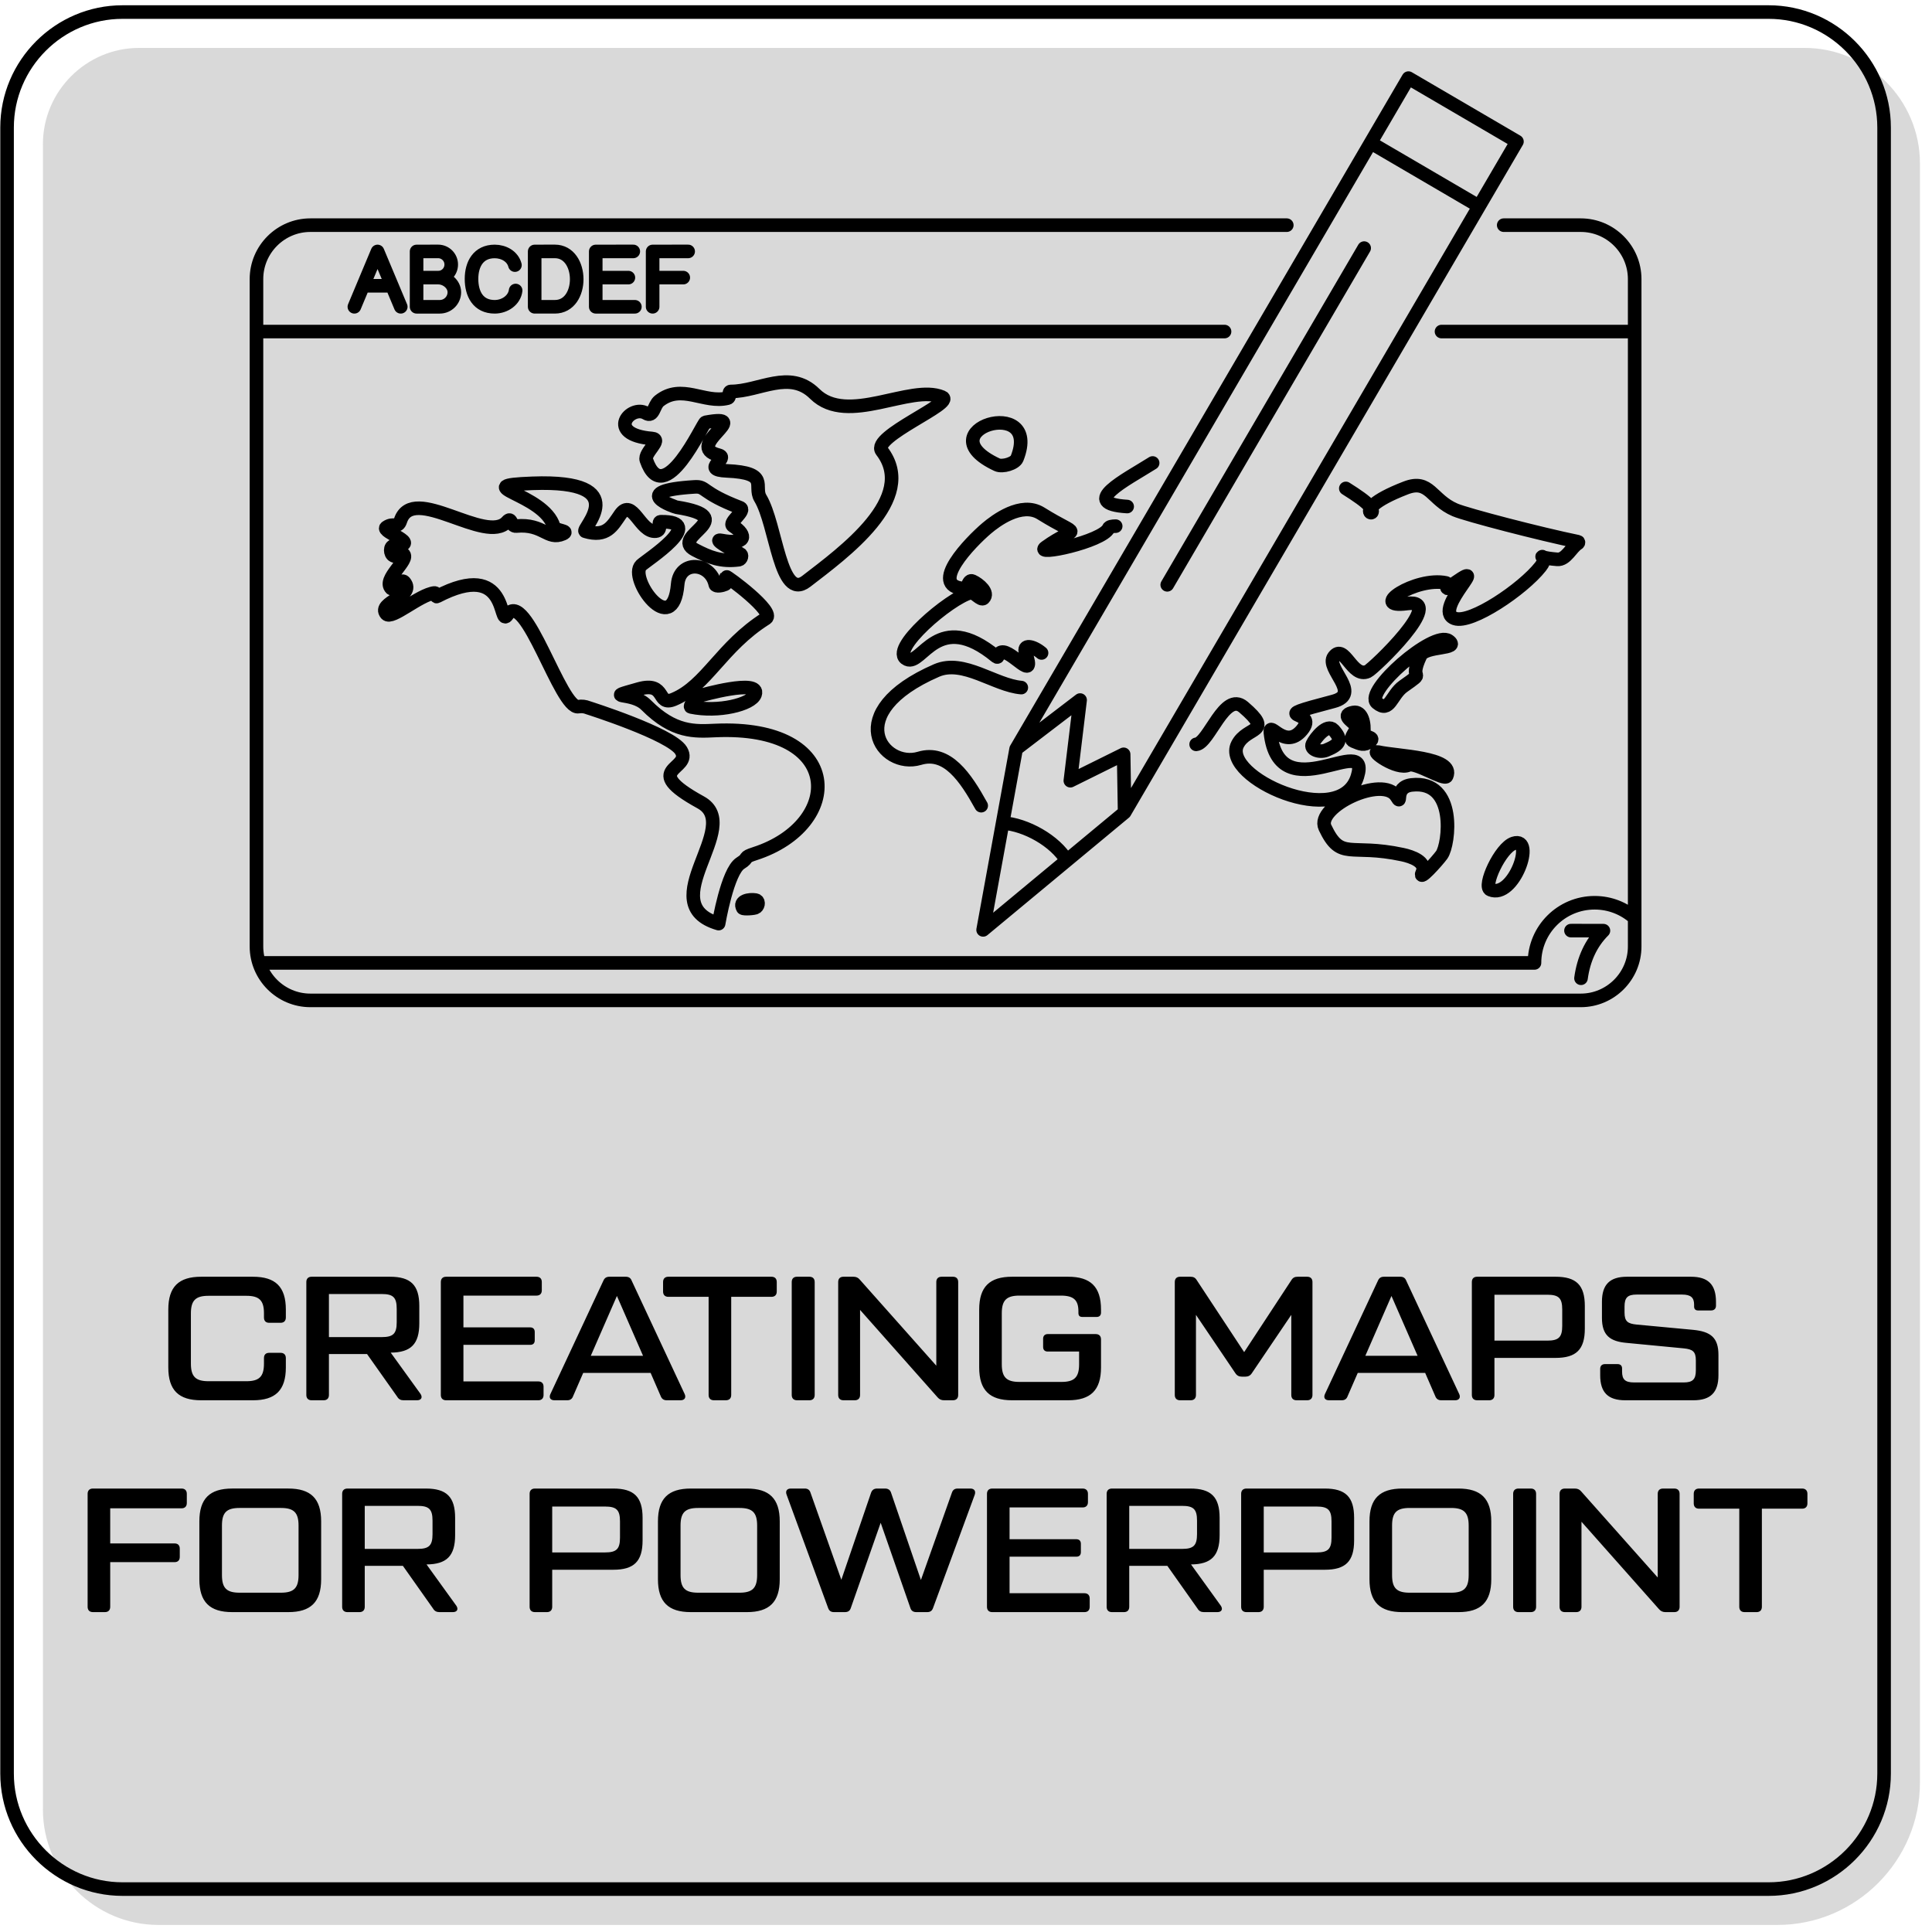
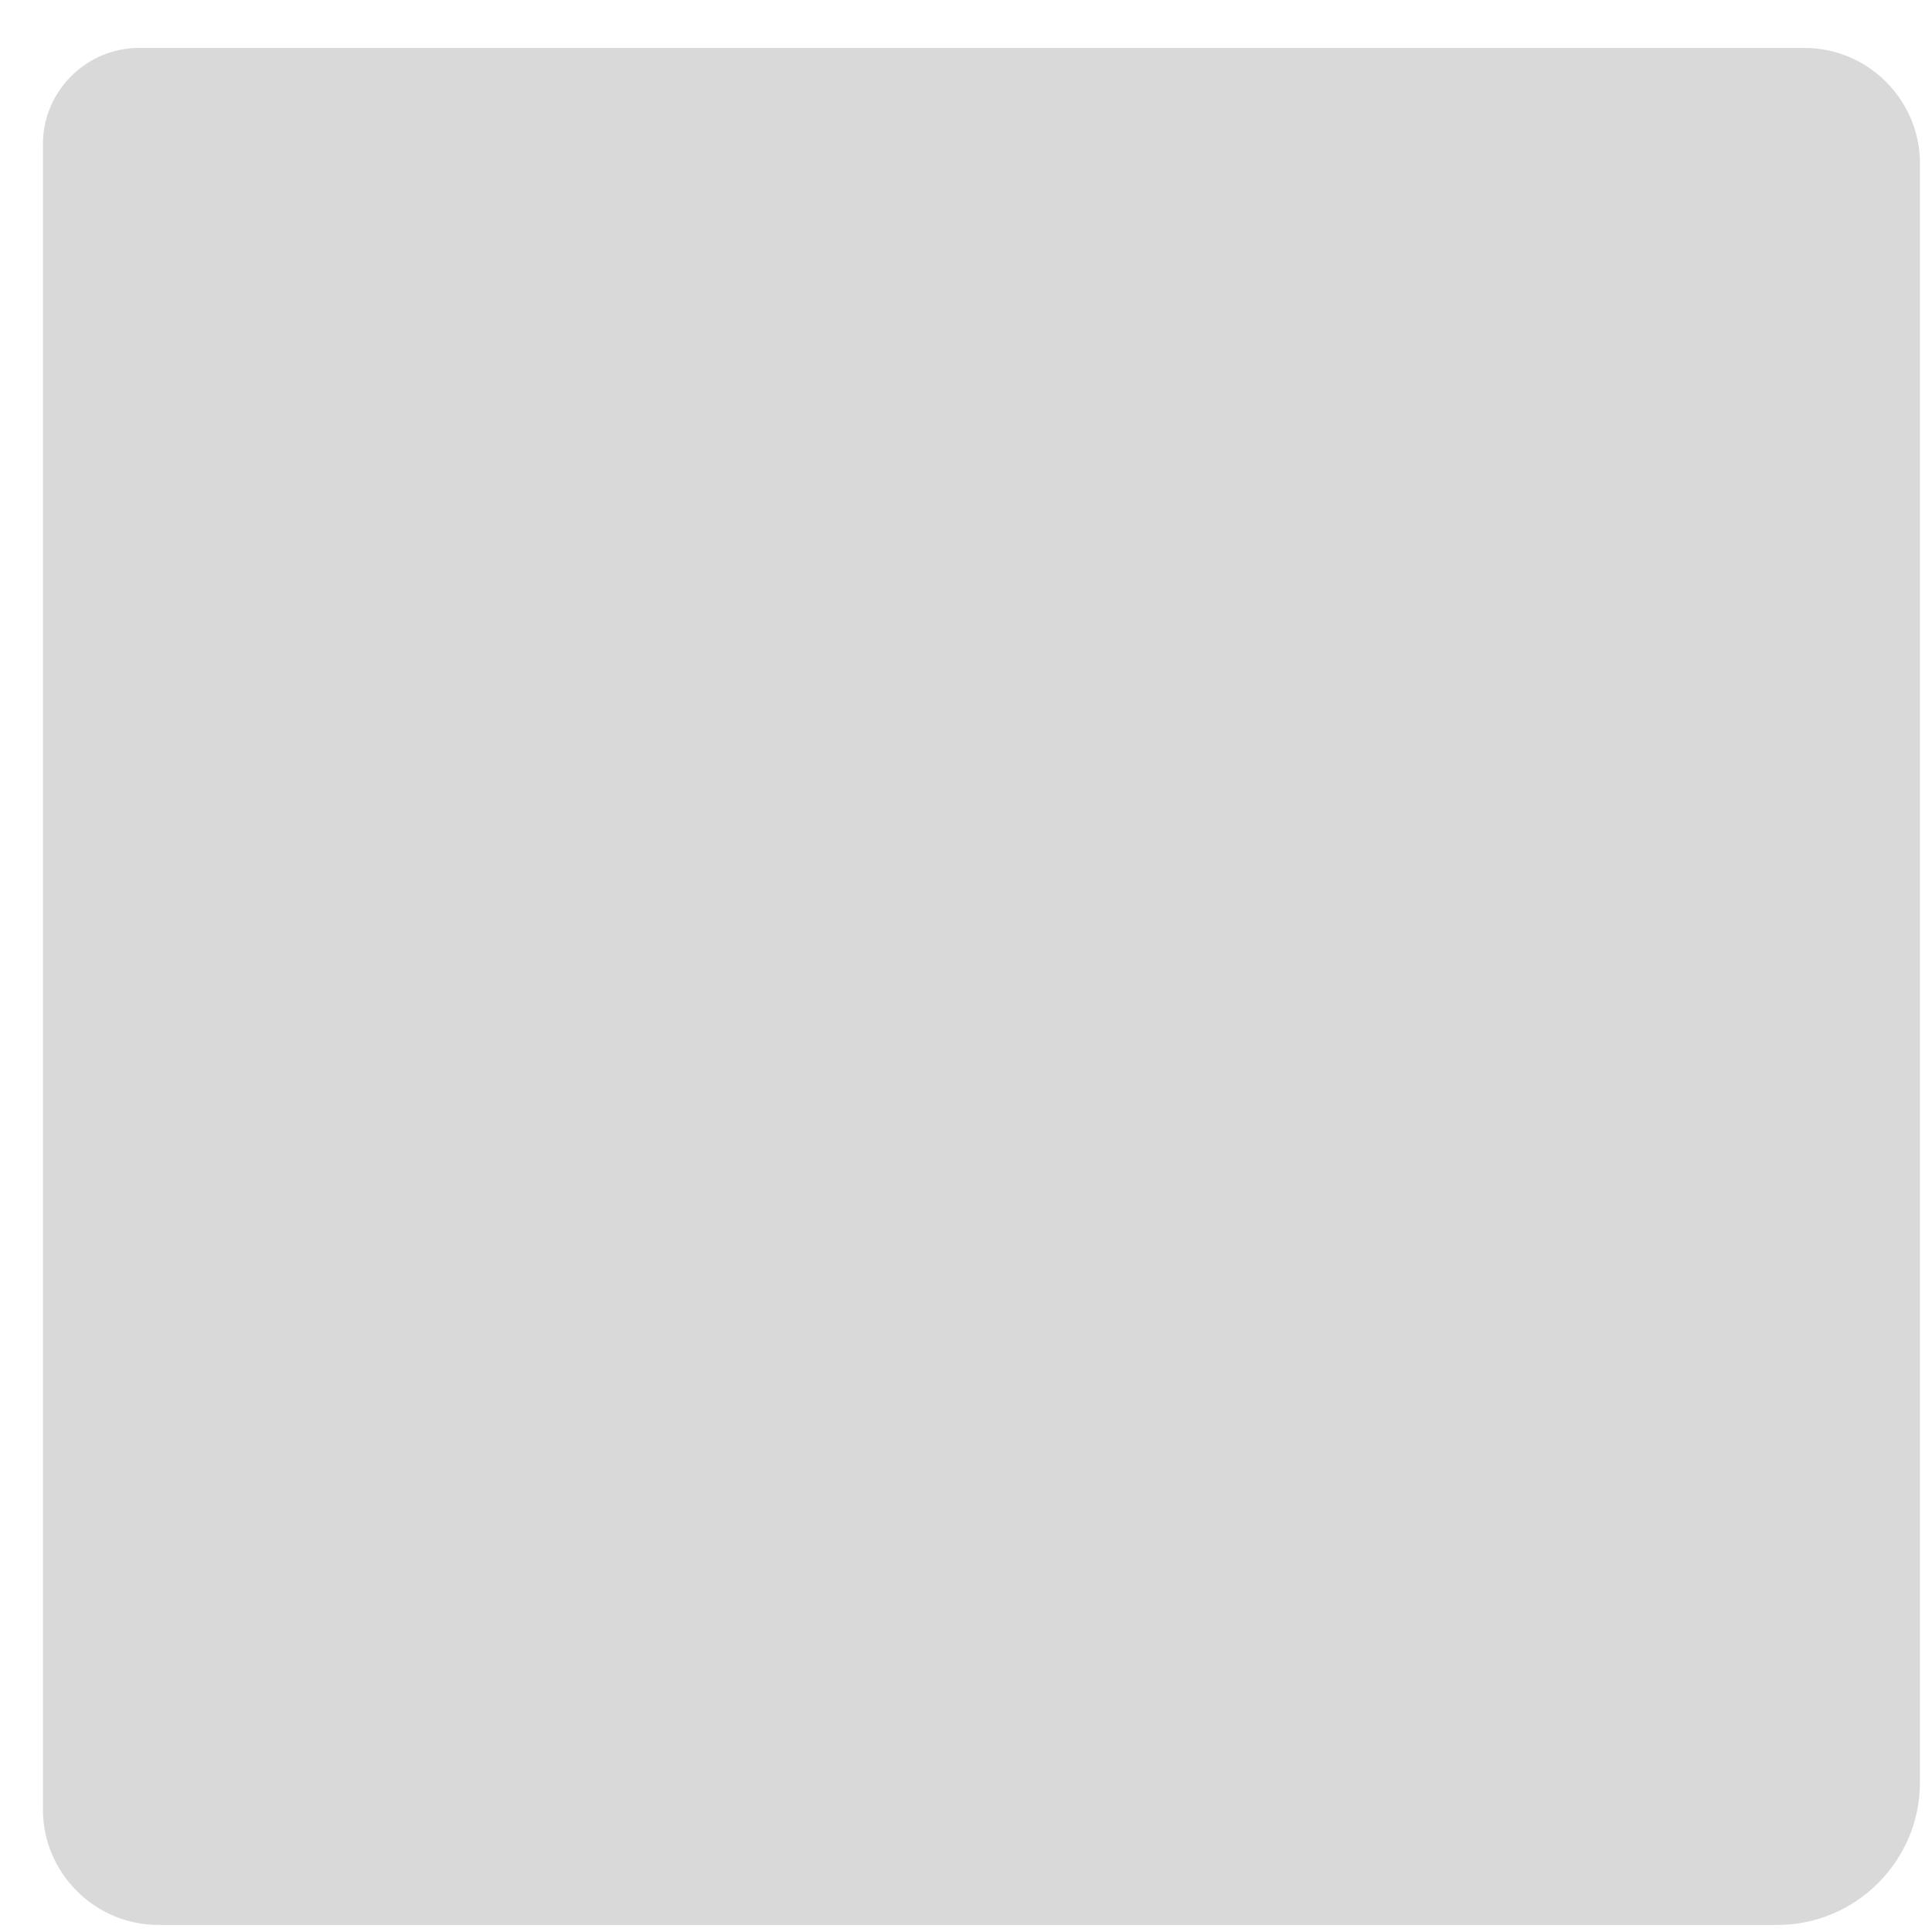
<svg xmlns="http://www.w3.org/2000/svg" xml:space="preserve" width="596px" height="596px" version="1.1" style="shape-rendering:geometricPrecision; text-rendering:geometricPrecision; image-rendering:optimizeQuality; fill-rule:evenodd; clip-rule:evenodd" viewBox="0 0 596 596">
  <defs>
    <style type="text/css">
   
    .str1 {stroke:black;stroke-width:4.19;stroke-linecap:round;stroke-linejoin:round;stroke-miterlimit:2.613}
    .str0 {stroke:black;stroke-width:4.19;stroke-linecap:round;stroke-linejoin:round;stroke-miterlimit:2.613}
    .fil1 {fill:none}
    .fil2 {fill:black;fill-rule:nonzero}
    .fil0 {fill:#B3B3B3;fill-opacity:0.502}
   
  </style>
  </defs>
  <g id="Layer_x0020_1">
    <g id="_1311234528752">
      <path class="fil0" d="M42.92 14.78l513.74 0c19.59,0 35.62,16.03 35.62,35.62l0 499.49c0,24.16 -19.77,43.93 -43.93,43.93l-499.49 0c-19.59,0 -35.62,-16.03 -35.62,-35.62l0 -513.74c0,-16.32 13.35,-29.68 29.68,-29.68z" />
-       <path class="fil1 str0" d="M37.8 3.72l507.8 0c19.59,0 35.62,16.03 35.62,35.62l0 507.8c0,19.59 -16.03,35.62 -35.62,35.62l-507.8 0c-19.59,0 -35.62,-16.03 -35.62,-35.62l0 -507.8c0,-19.59 16.03,-35.62 35.62,-35.62z" />
-       <path class="fil2" d="M62.05 431.97l16 0c6.92,0 10.13,-3.1 10.13,-10.13l0 -2.88c0,-1.04 -0.6,-1.63 -1.63,-1.63l-3.49 0c-1.08,0 -1.63,0.59 -1.63,1.63l0 1.69c0,4.03 -1.47,5.44 -5.44,5.44l-11.66 0c-3.97,0 -5.44,-1.41 -5.44,-5.44l0 -15.47c0,-4.03 1.47,-5.44 5.44,-5.44l11.66 0c3.97,0 5.44,1.41 5.44,5.39l0 1.3c0,1.04 0.55,1.64 1.63,1.64l3.49 0c1.03,0 1.63,-0.6 1.63,-1.64l0 -2.45c0,-7.02 -3.21,-10.12 -10.13,-10.12l-16 0c-6.92,0 -10.13,3.1 -10.13,10.12l0 17.86c0,7.03 3.21,10.13 10.13,10.13zm67.68 -1.96l-9.2 -12.74c6.21,-0.05 8.82,-2.61 8.82,-9.04l0 -5.34c0,-6.48 -2.67,-9.03 -9.04,-9.03l-24.18 0c-1.03,0 -1.63,0.59 -1.63,1.63l0 34.85c0,1.03 0.6,1.63 1.63,1.63l3.71 0c1.03,0 1.63,-0.6 1.63,-1.63l0 -12.63 11.76 0 9.31 13.17c0.44,0.77 1.09,1.09 1.96,1.09l4.14 0c1.31,0 1.8,-0.87 1.09,-1.96zm-28.26 -30.82l16.28 0c3.54,0 4.63,1.04 4.63,4.58l0 4.13c0,3.54 -1.09,4.58 -4.63,4.58l-16.28 0 0 -13.29zm64.58 26.96l-23.09 0 0 -11.28 20.59 0c0.92,0 1.41,-0.49 1.41,-1.41l0 -2.56c0,-0.87 -0.49,-1.42 -1.41,-1.42l-20.59 0 0 -9.8 22.55 0c1.03,0 1.63,-0.6 1.63,-1.63l0 -2.56c0,-1.04 -0.6,-1.63 -1.63,-1.63l-27.88 0c-1.04,0 -1.64,0.59 -1.64,1.63l0 34.85c0,1.03 0.6,1.63 1.64,1.63l28.42 0c1.04,0 1.63,-0.6 1.63,-1.63l0 -2.56c0,-1.03 -0.59,-1.63 -1.63,-1.63zm45.17 3.92l-16.34 -34.96c-0.32,-0.87 -0.92,-1.25 -1.85,-1.25l-5.01 0c-0.98,0 -1.52,0.38 -1.9,1.25l-16.34 34.96c-0.49,1.09 0,1.9 1.25,1.9l3.92 0c0.93,0 1.53,-0.38 1.86,-1.3l3.1 -7.14 20.8 0 3.1 7.14c0.33,0.87 0.93,1.3 1.85,1.3l4.31 0c1.19,0 1.74,-0.81 1.25,-1.9zm-28.97 -11.82l8.06 -18.46 8.06 18.46 -16.12 0zm55.73 -24.39l-31.8 0c-1.03,0 -1.63,0.59 -1.63,1.63l0 2.94c0,1.03 0.6,1.63 1.63,1.63l12.42 0 0 30.28c0,1.03 0.6,1.63 1.63,1.63l3.7 0c1.04,0 1.64,-0.6 1.64,-1.63l0 -30.28 12.41 0c1.04,0 1.64,-0.6 1.64,-1.63l0 -2.94c0,-1.04 -0.6,-1.63 -1.64,-1.63zm6.26 1.63l0 34.85c0,1.03 0.6,1.63 1.64,1.63l3.81 0c1.03,0 1.63,-0.6 1.63,-1.63l0 -34.85c0,-1.04 -0.6,-1.63 -1.63,-1.63l-3.81 0c-1.04,0 -1.64,0.59 -1.64,1.63zm15.96 36.48l3.48 0c1.04,0 1.64,-0.6 1.64,-1.63l0 -26.25 23.9 26.96c0.55,0.65 1.2,0.92 2.02,0.92l2.72 0c1.04,0 1.63,-0.6 1.63,-1.63l0 -34.85c0,-1.04 -0.59,-1.63 -1.63,-1.63l-3.48 0c-1.04,0 -1.64,0.59 -1.64,1.63l0 25.81 -23.58 -26.52c-0.54,-0.65 -1.14,-0.92 -2.01,-0.92l-3.05 0c-1.04,0 -1.63,0.59 -1.63,1.63l0 34.85c0,1.03 0.59,1.63 1.63,1.63zm52 0l17.32 0c6.91,0 10.13,-3.1 10.13,-10.13l0 -8.65c0,-1.04 -0.6,-1.64 -1.64,-1.64l-14.81 0c-0.87,0 -1.41,0.55 -1.41,1.42l0 2.56c0,0.92 0.54,1.41 1.41,1.41l9.69 0 0 3.92c0,4.03 -1.47,5.45 -5.44,5.45l-12.96 0c-3.98,0 -5.45,-1.42 -5.45,-5.45l0 -15.73c0,-4.03 1.47,-5.45 5.45,-5.45l12.74 0c3.98,0 5.45,1.36 5.45,4.9l0 0.44c0,0.87 0.38,1.25 1.25,1.25l4.35 0c0.88,0 1.37,-0.49 1.37,-1.36l0 -0.93c0,-7.02 -3.22,-10.12 -10.13,-10.12l-17.32 0c-6.91,0 -10.13,3.1 -10.13,10.12l0 17.86c0,7.03 3.22,10.13 10.13,10.13zm51.84 0l3.27 0c1.03,0 1.63,-0.6 1.63,-1.63l0 -24.72 12.14 17.97c0.49,0.76 1.15,1.09 1.97,1.09l1.19 0c0.82,0 1.47,-0.33 1.96,-1.09l12.15 -17.97 0 24.72c0,1.03 0.59,1.63 1.63,1.63l3.27 0c1.03,0 1.63,-0.6 1.63,-1.63l0 -34.85c0,-1.04 -0.6,-1.63 -1.63,-1.63l-2.94 0c-0.87,0 -1.47,0.27 -1.96,1.09l-14.54 22.16 -14.6 -22.16c-0.49,-0.82 -1.08,-1.09 -1.96,-1.09l-3.21 0c-1.03,0 -1.63,0.59 -1.63,1.63l0 34.85c0,1.03 0.6,1.63 1.63,1.63zm86.12 -1.9l-16.34 -34.96c-0.33,-0.87 -0.92,-1.25 -1.85,-1.25l-5.01 0c-0.98,0 -1.52,0.38 -1.9,1.25l-16.34 34.96c-0.49,1.09 0,1.9 1.25,1.9l3.92 0c0.93,0 1.53,-0.38 1.85,-1.3l3.11 -7.14 20.8 0 3.1 7.14c0.33,0.87 0.93,1.3 1.85,1.3l4.3 0c1.2,0 1.75,-0.81 1.26,-1.9zm-28.97 -11.82l8.06 -18.46 8.06 18.46 -16.12 0zm34.5 13.72l3.7 0c1.03,0 1.63,-0.6 1.63,-1.63l0 -11.44 18.84 0c6.37,0 9.04,-2.56 9.04,-9.03l0 -6.98c0,-6.48 -2.67,-9.03 -9.04,-9.03l-24.17 0c-1.04,0 -1.64,0.59 -1.64,1.63l0 34.85c0,1.03 0.6,1.63 1.64,1.63zm5.33 -18.4l0 -14.16 16.28 0c3.54,0 4.63,1.03 4.63,4.57l0 5.01c0,3.54 -1.09,4.58 -4.63,4.58l-16.28 0zm32.62 10.67c0,5.34 2.45,7.73 7.73,7.73l21.02 0c5.28,0 7.73,-2.39 7.73,-7.73l0 -6.26c0,-5.39 -2.45,-7.19 -7.73,-7.73l-17.53 -1.64c-2.73,-0.27 -3.71,-0.98 -3.71,-3.7l0 -1.85c0,-2.73 0.93,-3.7 3.71,-3.7l14.04 0c2.73,0 3.71,0.97 3.71,3.1l0 0.6c0,0.76 0.43,1.2 1.19,1.2l4.03 0c0.98,0 1.53,-0.55 1.53,-1.47l0 -1.2c0,-5.34 -2.45,-7.73 -7.73,-7.73l-19.72 0c-5.28,0 -7.73,2.39 -7.73,7.73l0 4.95c0,5.39 2.45,7.3 7.73,7.74l17.54 1.68c2.72,0.28 3.7,0.98 3.7,3.71l0 3.1c0,2.72 -0.98,3.7 -3.7,3.7l-15.36 0c-2.77,0 -3.7,-0.92 -3.7,-3.37l0 -0.93c0,-0.87 -0.49,-1.36 -1.42,-1.36l-3.81 0c-0.98,0 -1.52,0.54 -1.52,1.47l0 1.96zm-437.64 34.96l-27.33 0c-1.04,0 -1.64,0.6 -1.64,1.63l0 34.85c0,1.04 0.6,1.64 1.64,1.64l3.7 0c1.03,0 1.63,-0.6 1.63,-1.64l0 -13.77 19.82 0c1.04,0 1.64,-0.55 1.64,-1.64l0 -2.5c0,-1.09 -0.6,-1.64 -1.64,-1.64l-19.82 0 0 -10.83 22 0c1.04,0 1.63,-0.6 1.63,-1.64l0 -2.83c0,-1.03 -0.59,-1.63 -1.63,-1.63zm15.63 38.12l17.32 0c6.91,0 10.12,-3.11 10.12,-10.13l0 -17.86c0,-7.03 -3.21,-10.13 -10.12,-10.13l-17.32 0c-6.92,0 -10.13,3.1 -10.13,10.13l0 17.86c0,7.02 3.21,10.13 10.13,10.13zm2.29 -5.99c-4.03,0 -5.45,-1.42 -5.45,-5.45l0 -15.25c0,-4.03 1.42,-5.44 5.45,-5.44l12.74 0c3.97,0 5.44,1.41 5.44,5.44l0 15.25c0,4.03 -1.47,5.45 -5.44,5.45l-12.74 0zm66.86 4.03l-9.2 -12.75c6.21,-0.05 8.82,-2.61 8.82,-9.04l0 -5.33c0,-6.48 -2.66,-9.04 -9.04,-9.04l-24.17 0c-1.04,0 -1.64,0.6 -1.64,1.63l0 34.85c0,1.04 0.6,1.64 1.64,1.64l3.7 0c1.03,0 1.63,-0.6 1.63,-1.64l0 -12.63 11.77 0 9.31 13.18c0.43,0.76 1.09,1.09 1.96,1.09l4.14 0c1.3,0 1.79,-0.88 1.08,-1.96zm-28.26 -30.82l16.28 0c3.54,0 4.63,1.03 4.63,4.57l0 4.14c0,3.54 -1.09,4.57 -4.63,4.57l-16.28 0 0 -13.28zm52.5 32.78l3.7 0c1.03,0 1.63,-0.6 1.63,-1.64l0 -11.43 18.84 0c6.37,0 9.04,-2.56 9.04,-9.04l0 -6.97c0,-6.48 -2.67,-9.04 -9.04,-9.04l-24.17 0c-1.04,0 -1.64,0.6 -1.64,1.63l0 34.85c0,1.04 0.6,1.64 1.64,1.64zm5.33 -18.41l0 -14.16 16.28 0c3.54,0 4.63,1.04 4.63,4.58l0 5.01c0,3.54 -1.09,4.57 -4.63,4.57l-16.28 0zm42.75 18.41l17.31 0c6.92,0 10.13,-3.11 10.13,-10.13l0 -17.86c0,-7.03 -3.21,-10.13 -10.13,-10.13l-17.31 0c-6.92,0 -10.13,3.1 -10.13,10.13l0 17.86c0,7.02 3.21,10.13 10.13,10.13zm2.28 -5.99c-4.02,0 -5.44,-1.42 -5.44,-5.45l0 -15.25c0,-4.03 1.42,-5.44 5.44,-5.44l12.75 0c3.97,0 5.44,1.41 5.44,5.44l0 15.25c0,4.03 -1.47,5.45 -5.44,5.45l-12.75 0zm27.28 -30.23l12.79 34.91c0.33,0.92 0.87,1.31 1.85,1.31l3.33 0c0.98,0 1.57,-0.39 1.85,-1.31l9.2 -26.25 9.15 26.25c0.27,0.92 0.92,1.31 1.85,1.31l3.32 0c0.98,0 1.53,-0.39 1.85,-1.31l12.85 -34.91c0.38,-1.14 -0.16,-1.9 -1.36,-1.9l-3.92 0c-0.92,0 -1.52,0.43 -1.8,1.36l-9.53 26.85 -9.2 -26.9c-0.27,-0.88 -0.92,-1.31 -1.85,-1.31l-2.45 0c-0.98,0 -1.58,0.43 -1.9,1.36l-9.15 26.79 -9.48 -26.79c-0.27,-0.93 -0.87,-1.36 -1.79,-1.36l-4.31 0c-1.19,0 -1.74,0.76 -1.3,1.9zm91.87 30.39l-23.09 0 0 -11.27 20.58 0c0.93,0 1.42,-0.49 1.42,-1.42l0 -2.56c0,-0.87 -0.49,-1.41 -1.42,-1.41l-20.58 0 0 -9.8 22.54 0c1.04,0 1.64,-0.6 1.64,-1.64l0 -2.56c0,-1.03 -0.6,-1.63 -1.64,-1.63l-27.88 0c-1.03,0 -1.63,0.6 -1.63,1.63l0 34.85c0,1.04 0.6,1.64 1.63,1.64l28.43 0c1.03,0 1.63,-0.6 1.63,-1.64l0 -2.56c0,-1.03 -0.6,-1.63 -1.63,-1.63zm42.09 3.87l-9.2 -12.75c6.2,-0.05 8.82,-2.61 8.82,-9.04l0 -5.33c0,-6.48 -2.67,-9.04 -9.04,-9.04l-24.18 0c-1.03,0 -1.63,0.6 -1.63,1.63l0 34.85c0,1.04 0.6,1.64 1.63,1.64l3.7 0c1.04,0 1.64,-0.6 1.64,-1.64l0 -12.63 11.76 0 9.31 13.18c0.44,0.76 1.09,1.09 1.96,1.09l4.14 0c1.31,0 1.8,-0.88 1.09,-1.96zm-28.26 -30.82l16.28 0c3.54,0 4.63,1.03 4.63,4.57l0 4.14c0,3.54 -1.09,4.57 -4.63,4.57l-16.28 0 0 -13.28zm36.16 32.78l3.7 0c1.03,0 1.63,-0.6 1.63,-1.64l0 -11.43 18.84 0c6.37,0 9.04,-2.56 9.04,-9.04l0 -6.97c0,-6.48 -2.67,-9.04 -9.04,-9.04l-24.17 0c-1.04,0 -1.64,0.6 -1.64,1.63l0 34.85c0,1.04 0.6,1.64 1.64,1.64zm5.33 -18.41l0 -14.16 16.28 0c3.54,0 4.63,1.04 4.63,4.58l0 5.01c0,3.54 -1.09,4.57 -4.63,4.57l-16.28 0zm42.75 18.41l17.31 0c6.92,0 10.13,-3.11 10.13,-10.13l0 -17.86c0,-7.03 -3.21,-10.13 -10.13,-10.13l-17.31 0c-6.92,0 -10.13,3.1 -10.13,10.13l0 17.86c0,7.02 3.21,10.13 10.13,10.13zm2.28 -5.99c-4.03,0 -5.44,-1.42 -5.44,-5.45l0 -15.25c0,-4.03 1.41,-5.44 5.44,-5.44l12.75 0c3.97,0 5.44,1.41 5.44,5.44l0 15.25c0,4.03 -1.47,5.45 -5.44,5.45l-12.75 0zm31.91 -30.5l0 34.85c0,1.04 0.6,1.64 1.64,1.64l3.81 0c1.03,0 1.63,-0.6 1.63,-1.64l0 -34.85c0,-1.03 -0.6,-1.63 -1.63,-1.63l-3.81 0c-1.04,0 -1.64,0.6 -1.64,1.63zm15.96 36.49l3.48 0c1.04,0 1.64,-0.6 1.64,-1.64l0 -26.24 23.9 26.95c0.55,0.65 1.2,0.93 2.02,0.93l2.72 0c1.03,0 1.63,-0.6 1.63,-1.64l0 -34.85c0,-1.03 -0.6,-1.63 -1.63,-1.63l-3.49 0c-1.03,0 -1.63,0.6 -1.63,1.63l0 25.81 -23.58 -26.52c-0.54,-0.65 -1.14,-0.92 -2.01,-0.92l-3.05 0c-1.04,0 -1.64,0.6 -1.64,1.63l0 34.85c0,1.04 0.6,1.64 1.64,1.64zm73.18 -38.12l-31.8 0c-1.03,0 -1.63,0.6 -1.63,1.63l0 2.94c0,1.04 0.6,1.64 1.63,1.64l12.42 0 0 30.27c0,1.04 0.6,1.64 1.63,1.64l3.7 0c1.04,0 1.64,-0.6 1.64,-1.64l0 -30.27 12.41 0c1.04,0 1.64,-0.6 1.64,-1.64l0 -2.94c0,-1.03 -0.6,-1.63 -1.64,-1.63z" />
-       <path class="fil1 str1" d="M487.72 301.78c0.81,-5.88 3.06,-10.82 6.92,-14.68l-10.01 -0.02m-115.63 -57.46c3.98,-0.33 8.75,-16.52 14.62,-11.48 9.44,8.11 1.09,5.77 -1.85,11.5 -5.14,10.05 31.85,26.8 36.98,9.9 4.37,-14.38 -24.23,11.08 -26.85,-13.57 -0.39,-3.73 4.46,5.51 9.68,-0.71 5.8,-6.9 -12.8,-2.97 9.75,-8.89 8.96,-2.35 -2.61,-10.17 0.15,-13.78 3.26,-4.26 5.61,6.75 10.46,4.52 1.74,-0.79 24.55,-22.59 12.11,-20.93 -12.16,1.63 2.65,-8.33 12.02,-6.36 0.72,0.15 -0.01,1.99 0.52,1.6 15.9,-11.53 -5.34,6.76 2.2,9.37 5.03,1.75 21,-9.06 26.43,-15.97 3.57,-4.53 -3.76,-2.99 5.18,-2.27 2.75,0.22 4.33,-3.73 6.4,-4.95 0.17,-0.1 0.21,-0.43 0,-0.48 -11.59,-2.38 -34.3,-8.28 -37.92,-9.82 -7.33,-3.12 -7.82,-9.64 -15.22,-6.78 -21.17,8.18 -3.57,10.64 -13.97,3.16 -1.27,-0.92 -2.82,-1.95 -4.52,-3.01m-70.99 11.64c-1.12,0.01 -1.98,0.17 -2.18,0.64 -1.82,4.16 -23.39,8.73 -19.45,5.89 9.78,-7.07 11.39,-2.46 -1.45,-10.47 -6.01,-3.75 -13.98,2.29 -16.71,4.6 -4.91,4.16 -18.18,17.77 -7.07,18.6 1.38,0.1 1.28,-2.93 2.7,-2.29 2.04,0.92 5.1,3.58 3.41,5.27 -0.82,0.83 -2.91,-2 -3.98,-1.74 -6.42,1.59 -25.54,17.85 -19.62,20.57 4.61,2.12 9.43,-15.69 27.42,-0.9 0.96,0.79 0.36,-0.94 1.7,-1.29 3.09,-0.79 10.75,9.74 7.49,0.29 -1.02,-2.94 2.28,-2.23 4.87,-0.05m-6.25 10.68c-8.17,-0.68 -17.82,-8.89 -26.15,-5.27 -29.81,12.96 -16.63,30.5 -5.25,27.09 8.55,-2.56 14.2,5.88 19.03,14.61m52.89 -105.72c-8.34,5.27 -22.95,12.52 -7.86,13.44m-238.4 -61.62l7.15 -17.07 7.16 17.07m35.44 -5.02c-0.37,2.94 -3.29,5.02 -6.46,5.02 -5.14,0 -7.15,-4 -7.15,-8.61 0,-4.5 2.08,-8.46 7.15,-8.46 2.78,0 5.53,1.5 6.24,4.21m51.93 3.86l-9.45 0m0 9l0 -17.07 10.96 -0.01m-18.44 8.08l-10.07 0m12.07 9l-12.07 0 0 -17.07 11.58 -0.01m-60.16 8.08l-6.69 0m-16.48 2.52l8.88 0m7.6 -6.52l0 -4.07 6.65 -0.01c2.23,0 4.04,1.81 4.04,4.04 0,2.23 -1.77,4.04 -4,4.04 2.49,0 4.96,2.01 4.96,4.5 0,2.49 -2.02,4.5 -4.5,4.5l-7.15 0 0 -4.2m0 0l0 -8.8m36.43 3.96l0 -8.03 6.22 -0.01c8.94,0 9.06,17.08 0,17.08l-6.22 0 0 -9.04m-85.82 16.68l298.64 0m66.93 0l59.59 0m-40.4 -32.82l23.78 0c9.14,0 16.62,7.48 16.62,16.62l0 205.91c0,9.14 -7.48,16.62 -16.62,16.62l-391.92 0c-9.14,0 -16.62,-7.48 -16.62,-16.62l0 -205.91c0,-9.14 7.48,-16.62 16.62,-16.62l301.22 0m-50.03 181.17l109.36 -187.01 -33.47 -19.57 -109.36 187m107.37 -154.51l-60.75 103.87m62.74 -136.36l11.67 -19.95 33.47 19.57 -11.67 19.95m-146.99 190.26c7.26,0.46 16.26,5.6 19.77,11.58m1.12 -24.62l16.44 -8.14 0.3 17.93 -43.65 36.23 10.18 -55.81 19.74 -15.09 -3.01 24.88m143.18 56.21l-393.46 0m393.46 0c0,-10.25 8.31,-18.56 18.56,-18.56 4.74,0 9.07,1.77 12.35,4.7m-275.13 -3.06c0.19,0.33 3.6,0.16 4.1,-0.23 0.84,-0.65 0.82,-2.07 -0.16,-2.24 -1.99,-0.33 -5.17,0.29 -3.94,2.47zm189.18 -56.34c1.03,1.04 -2.74,4.04 -0.79,4.84 2.32,0.93 3.18,1.46 5.08,0.08 1.91,-1.39 -2.1,-1.25 -1.96,-2.37 0.4,-3.09 -0.49,-7.07 -3.15,-6.55 -3.77,0.75 -0.84,2.33 0.82,4zm-13.47 5.73c-0.8,1.63 2.19,2.75 4.24,1.91 4.56,-1.85 4.91,-3.34 2.25,-6.26 -1.89,-2.07 -5.53,2.37 -6.49,4.35zm29.64 6.48c2.19,-1.02 11.14,4.88 11.77,3.45 2.57,-5.89 -15.29,-6.12 -21.08,-7.44 -2.81,-0.64 5.76,5.64 9.31,3.99zm25.26 38.45c7.17,3.03 14.05,-16.51 7.19,-14.28 -4.12,1.34 -9.6,13.27 -7.19,14.28zm-34.99 -57.63c3.98,3.32 4.36,-2.41 8.13,-5.09 7.65,-5.41 1.21,-0.81 5.31,-9.47 1.5,-3.17 12.46,-1.88 8.68,-4.58 -4.6,-3.28 -26.26,15.69 -22.12,19.14zm-211.62 1.26c8.4,1.77 18.68,-0.74 19.79,-3.88 1.75,-4.96 -16.85,0.37 -16.85,0.37 -1.28,0.45 -3.61,3.37 -2.94,3.51zm94.44 -74.71c1.66,0.77 5.53,-0.38 6.15,-1.95 7.9,-19.93 -28.83,-8.63 -6.15,1.95zm-93.19 26.26c4.44,2.32 8.04,3.74 13.49,3.04 0.83,-0.11 1.18,-1.47 0.47,-1.81 -2.5,-1.18 -8.71,-4.7 -5.83,-4.14 7.51,1.45 8.2,-1.52 3.57,-4.48 -1.6,-1.03 4.36,-4.8 2.16,-5.64 -12.1,-4.64 -10.22,-6.63 -13.99,-6.4 -20.86,1.27 -5.86,6.23 -5.6,6.27 20.59,3.28 -2.36,8.92 5.73,13.16zm216.42 76.1c-4.15,-6.85 -25.07,3.23 -22.06,9.56 4.95,10.4 7.56,4.85 23.92,8.36 2.74,0.59 7.55,2.19 6.08,5.52 -1.38,3.09 4.68,-3.62 6,-5.46 2.3,-3.21 4.77,-23.15 -9.25,-21.57 -5.78,0.65 -2.7,6.88 -4.69,3.59zm-205.33 -124.97c-1,0 -0.06,1.82 -1,2.06 -7.21,1.8 -14.21,-4.64 -21.14,0.87 -1.71,1.36 -1.7,5.2 -4.04,3.79 -4.74,-2.86 -12.81,6.6 1.81,7.79 3.39,0.27 -2.51,4.37 -1.73,6.64 5.44,15.74 17.42,-11.47 18.25,-11.62 15.28,-2.81 -6.96,7.33 3.99,10.11 3.7,0.94 -5.79,4.5 2.55,4.86 13.48,0.58 8.13,4.69 10.38,8.41 4.97,8.22 6.05,31.93 14.18,25.65 11.4,-8.8 34.58,-25.52 23.3,-40.2 -3.4,-4.41 22.79,-14.84 18.63,-16.61 -9.76,-4.16 -29.22,8.99 -39.33,-1.02 -7.75,-7.67 -17.06,-0.75 -25.85,-0.73zm-54.64 41.73c0.37,1.29 5.02,1.21 2.79,2.19 -4.79,2.09 -5.97,-3.19 -14.38,-2.4 -1.8,0.17 -1.37,-3.01 -2.81,-1.37 -6.47,7.37 -29.12,-11.95 -32.91,-0.27 -0.8,2.47 -2.13,0.46 -4.37,2.04 -1.86,1.31 11.4,5.35 2.36,5.7 -1.36,0.06 -1.23,2.54 -0.14,3.04 1.75,0.81 2.15,-1.25 3.04,-0.51 2.11,1.77 -6.56,7.76 -3.73,10.61 0.97,0.98 2.92,-3.34 4.06,-1.95 3.59,4.37 -8.52,6.29 -5.59,9.81 1.59,1.92 10.18,-5.91 14.86,-6.46 0.73,-0.08 0.27,1.35 0.78,1.08 22.43,-11.77 18.92,9.9 21.69,5.71 5.6,-8.49 16.43,29.24 21.95,28.28 1.06,-0.18 2.07,-0.03 2.96,0.33 0,0 25.63,8.12 28.69,13.2 3.69,6.1 -13.22,5.42 6.06,16 13.43,7.37 -15.24,31.36 5.53,37.4 0,0 2.7,-16.11 6.72,-18.63 3.01,-1.88 0.42,-1.64 4.53,-2.97 27.3,-8.85 27.89,-39.78 -12.29,-37.97 -6.22,0.28 -12.76,0.77 -21.31,-7.84 -4.39,-4.43 -13.93,-1.68 -2.31,-4.96 8.74,-2.47 5.4,5.45 10.81,3.2 10.14,-4.21 14.7,-16.31 28.44,-24.96 3.13,-1.96 -12.1,-13.13 -12.25,-12.88 -0.38,0.67 0.45,1.98 -0.35,2.34 -0.85,0.39 -2.86,0.79 -3.02,0.06 -1.53,-6.98 -10.97,-7.58 -11.6,-0.09 -1.46,17.48 -15.35,-1.97 -11.26,-5.84 1.77,-1.68 20.56,-13.65 6.03,-13.43 -1.09,0.02 0.56,2.69 -1.55,2.91 -4.83,0.49 -7.18,-10.5 -10.94,-5.12 -2.37,3.4 -4.18,7.15 -10.79,5.16 -1.51,-0.46 15.53,-15.98 -16.28,-14.8 -20.72,0.77 3.59,3 6.58,13.39z" />
    </g>
  </g>
</svg>